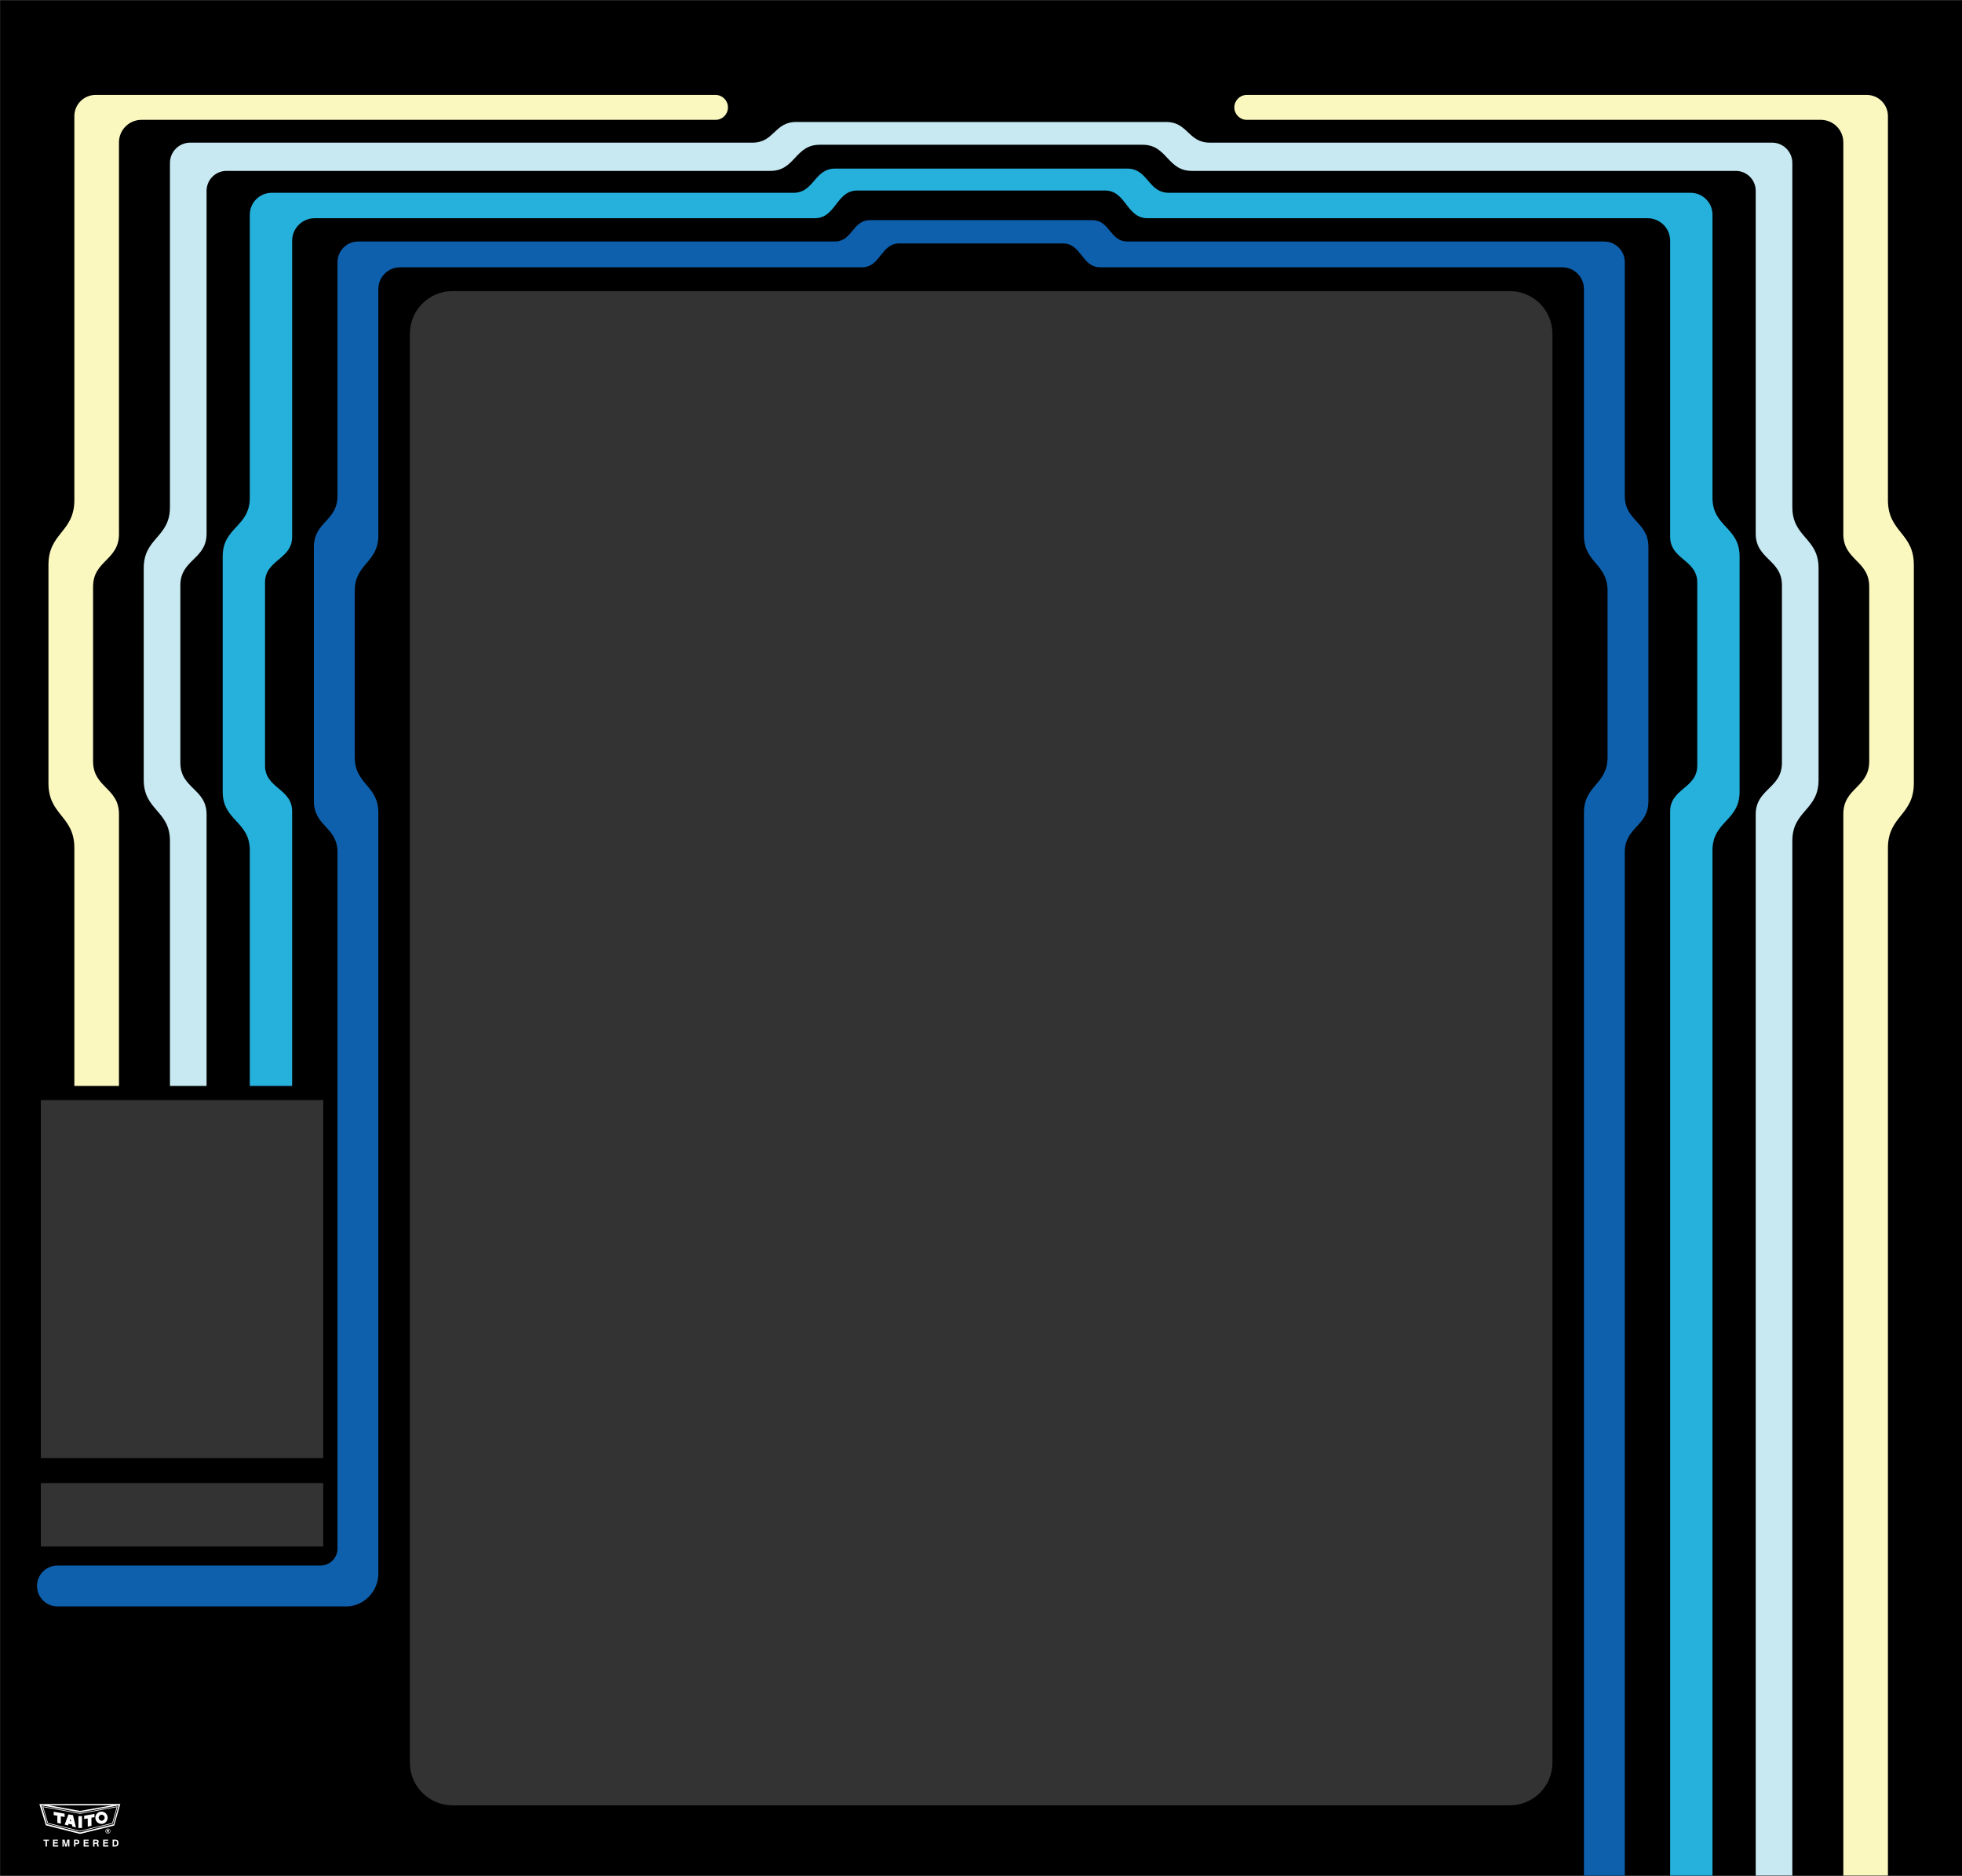
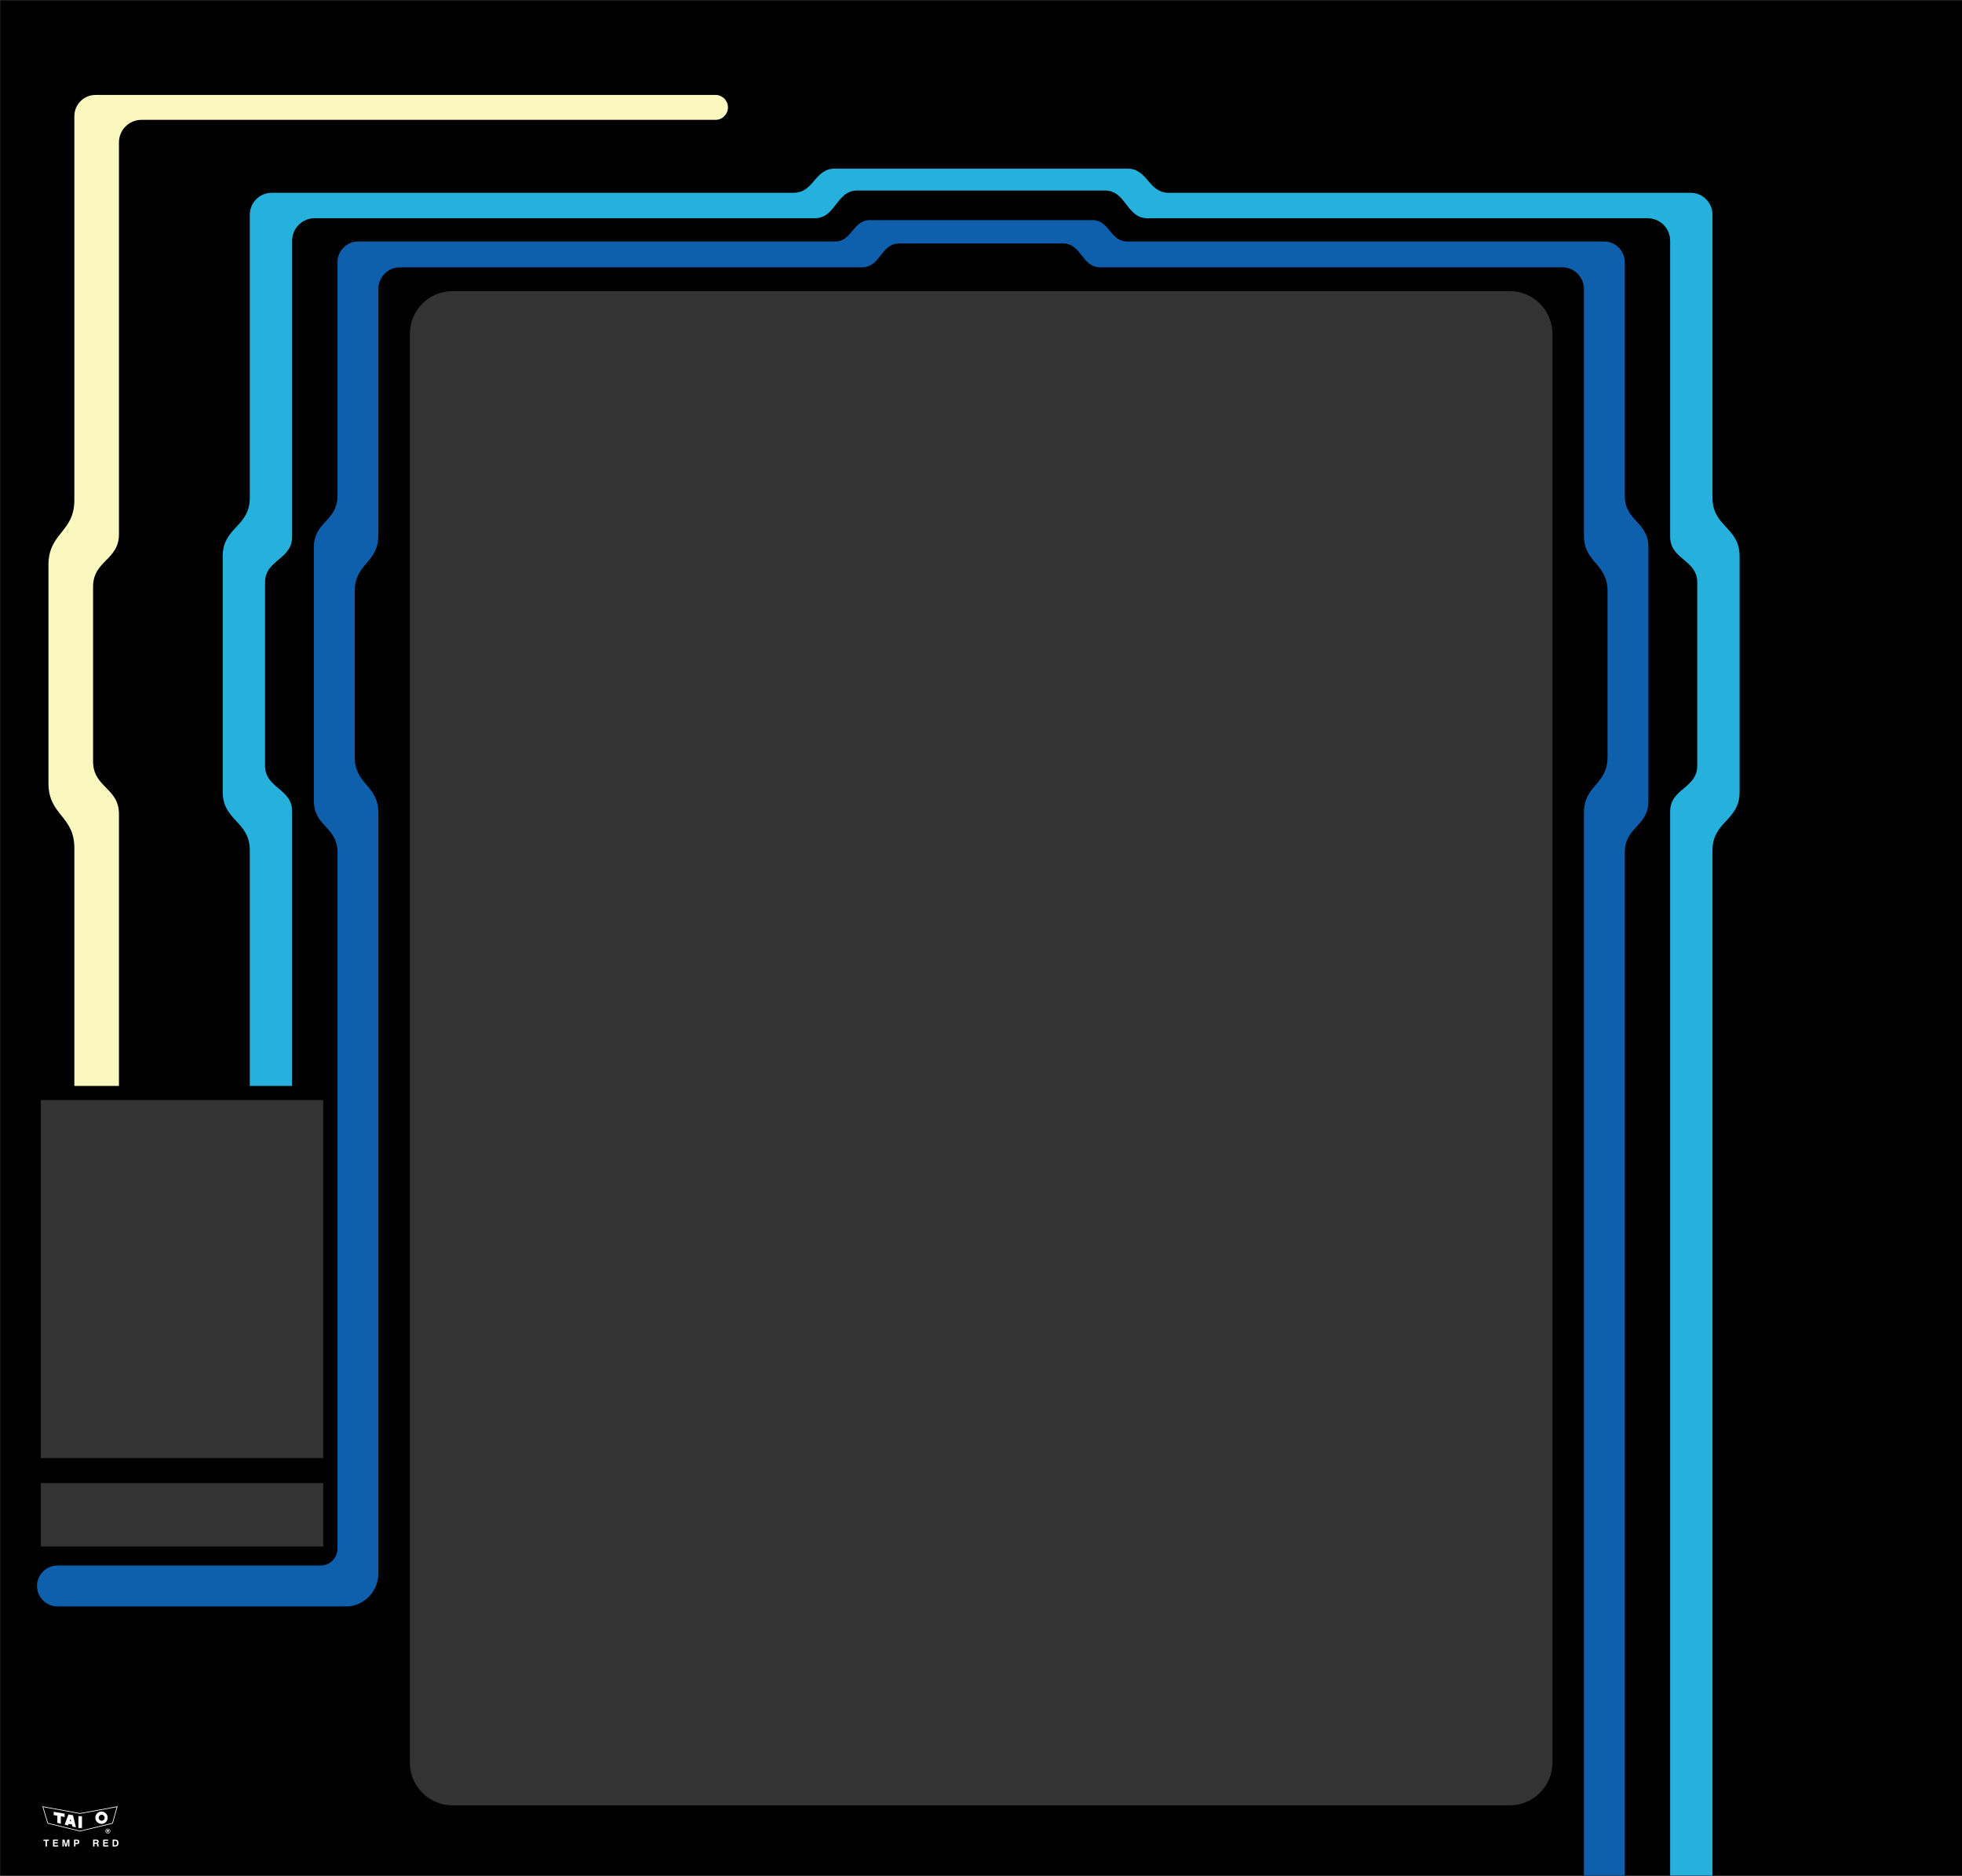
<svg xmlns="http://www.w3.org/2000/svg" width="6695.72pt" height="6400.63pt" viewBox="0 0 6695.72 6400.63" version="1.1">
  <rect x="0" y="0" width="6695.72" height="6400.63" fill="#333333" stroke="none" />
  <defs>
    <clipPath id="clip1">
      <path d="M 1 1 L 6695.719 1 L 6695.719 6400 L 1 6400 Z M 1 1 " />
    </clipPath>
  </defs>
  <g id="surface1">
    <g clip-path="url(#clip1)" clip-rule="nonzero">
      <path style=" stroke:none;fill-rule:nonzero;fill:rgb(0%,0%,0%);fill-opacity:1;" d="M 5297.969 6014.406 C 5297.969 6094.805 5232.801 6159.98 5152.398 6159.98 C 5146.789 6159.98 1549.93 6159.98 1544.328 6159.98 C 1463.93 6159.98 1398.75 6094.805 1398.75 6014.406 C 1398.75 4801.852 1398.75 1143.219 1398.75 1138.859 C 1398.75 1058.461 1463.93 993.281 1544.328 993.281 C 1549.93 993.281 5146.789 993.281 5152.398 993.281 C 5232.801 993.281 5297.969 1058.461 5297.969 1138.859 C 5297.969 1143.219 5297.969 4801.852 5297.969 6014.406 Z M 1103.051 4975.211 L 139.312 4975.211 L 139.312 3753.5 L 1103.051 3753.5 Z M 1103.051 5276.988 L 139.312 5276.988 L 139.312 5060.391 L 1103.051 5060.391 Z M 1 1.629 L 1 6399.629 L 6695.73 6399.629 L 6695.73 1.629 L 1 1.629 " />
    </g>
    <path style=" stroke:none;fill-rule:nonzero;fill:rgb(100%,100%,100%);fill-opacity:1;" d="M 183.242 6193.418 L 183.242 6181.992 L 220.527 6188.465 L 220.621 6199.801 L 207.688 6197.418 L 207.59 6222.648 L 195.703 6219.895 L 195.703 6195.23 L 183.242 6193.418 " />
-     <path style=" stroke:none;fill-rule:nonzero;fill:rgb(100%,100%,100%);fill-opacity:1;" d="M 287.289 6195.324 L 287.102 6206.656 L 299.277 6204.848 L 299.562 6232.84 L 312.215 6229.895 L 312.023 6201.988 L 322.484 6200.656 L 322.293 6189.328 L 287.289 6195.324 " />
    <path style=" stroke:none;fill-rule:nonzero;fill:rgb(100%,100%,100%);fill-opacity:1;" d="M 279.777 6237.32 L 279.777 6196.938 L 267.605 6196.938 L 267.605 6237.32 L 279.777 6237.32 " />
    <path style=" stroke:none;fill-rule:nonzero;fill:rgb(100%,100%,100%);fill-opacity:1;" d="M 346.926 6212.512 C 341.281 6212.512 336.703 6207.926 336.703 6202.277 C 336.703 6196.625 341.281 6192.047 346.926 6192.047 C 352.574 6192.047 357.148 6196.625 357.148 6202.277 C 357.148 6207.926 352.574 6212.512 346.926 6212.512 Z M 346.355 6181.27 C 334.766 6181.27 325.375 6190.676 325.375 6202.277 C 325.375 6213.879 334.766 6223.281 346.355 6223.281 C 357.941 6223.281 367.336 6213.879 367.336 6202.277 C 367.336 6190.676 357.941 6181.27 346.355 6181.27 " />
    <path style=" stroke:none;fill-rule:nonzero;fill:rgb(100%,100%,100%);fill-opacity:1;" d="M 238.121 6213.988 L 240.496 6206.848 L 242.781 6214.27 Z M 248.965 6193.609 L 233.555 6190.945 L 220.719 6225.699 L 232.223 6228.652 L 234.125 6223.223 L 245.445 6225.316 L 247.062 6232.363 L 259.234 6235.223 L 248.965 6193.609 " />
-     <path style=" stroke:none;fill-rule:nonzero;fill:rgb(100%,100%,100%);fill-opacity:1;" d="M 387.062 6224.652 L 273.098 6252.359 L 159.941 6223.797 L 141.684 6160.238 L 273.098 6183.801 L 404.754 6160.238 Z M 381.926 6160.098 L 273.098 6178.945 L 167.359 6160.098 Z M 134.453 6155.805 L 156.516 6228.176 L 273.098 6257.508 L 389.723 6228.938 L 410.645 6155.43 L 134.453 6155.805 " />
    <path style=" stroke:none;fill-rule:nonzero;fill:rgb(100%,100%,100%);fill-opacity:1;" d="M 398.156 6166.105 L 383.062 6220.297 L 273.098 6246.762 L 163.926 6220.145 L 147.746 6166.113 L 273.098 6188.918 Z M 145.031 6164.992 L 161.93 6221.426 L 162.117 6222.051 L 162.754 6222.207 L 272.828 6249.039 L 273.094 6249.105 L 273.363 6249.043 L 384.246 6222.355 L 384.898 6222.199 L 385.078 6221.559 L 400.84 6164.969 L 401.328 6163.215 L 399.539 6163.539 L 272.895 6186.641 L 273.297 6186.637 L 146.32 6163.539 L 144.496 6163.203 L 145.031 6164.992 " />
    <path style=" stroke:none;fill-rule:nonzero;fill:rgb(100%,100%,100%);fill-opacity:1;" d="M 155.281 6300.602 L 155.281 6281.152 L 148.254 6281.152 L 148.254 6276.902 L 167.109 6276.902 L 167.109 6281.152 L 160.148 6281.152 L 160.148 6300.602 L 155.281 6300.602 " />
    <path style=" stroke:none;fill-rule:nonzero;fill:rgb(100%,100%,100%);fill-opacity:1;" d="M 180.789 6300.602 L 180.789 6276.902 L 197.992 6276.902 L 197.992 6281.027 L 185.598 6281.027 L 185.598 6286.094 L 196.93 6286.094 L 196.93 6290.148 L 185.598 6290.148 L 185.598 6296.227 L 198.57 6296.227 L 198.57 6300.602 L 180.789 6300.602 " />
    <path style=" stroke:none;fill-rule:nonzero;fill:rgb(100%,100%,100%);fill-opacity:1;" d="M 213.102 6300.602 L 213.102 6276.902 L 220.289 6276.902 L 225.012 6294.941 L 229.668 6276.902 L 236.891 6276.902 L 236.891 6300.602 L 232.336 6300.602 L 232.336 6281.492 L 227.527 6300.602 L 222.527 6300.602 L 217.652 6281.492 L 217.652 6300.602 L 213.102 6300.602 " />
    <path style=" stroke:none;fill-rule:nonzero;fill:rgb(100%,100%,100%);fill-opacity:1;" d="M 257.52 6287.871 L 262.246 6287.871 C 263.523 6287.871 264.453 6287.598 265.031 6287.059 C 265.613 6286.516 265.902 6285.645 265.902 6284.445 C 265.902 6283.32 265.617 6282.469 265.047 6281.895 C 264.477 6281.312 263.629 6281.027 262.504 6281.027 L 257.52 6281.027 Z M 257.488 6292.176 L 257.488 6300.602 L 252.617 6300.602 L 252.617 6276.902 L 263.16 6276.902 C 265.641 6276.902 267.52 6277.551 268.797 6278.848 C 270.074 6280.145 270.715 6282.035 270.715 6284.531 C 270.715 6286.977 270.086 6288.859 268.836 6290.188 C 267.59 6291.512 265.805 6292.176 263.484 6292.176 L 257.488 6292.176 " />
-     <path style=" stroke:none;fill-rule:nonzero;fill:rgb(100%,100%,100%);fill-opacity:1;" d="M 285.395 6300.602 L 285.395 6276.902 L 302.59 6276.902 L 302.59 6281.027 L 290.199 6281.027 L 290.199 6286.094 L 301.531 6286.094 L 301.531 6290.148 L 290.199 6290.148 L 290.199 6296.227 L 303.172 6296.227 L 303.172 6300.602 L 285.395 6300.602 " />
    <path style=" stroke:none;fill-rule:nonzero;fill:rgb(100%,100%,100%);fill-opacity:1;" d="M 322.57 6287.23 L 328.285 6287.23 C 329.52 6287.23 330.426 6286.98 331.008 6286.477 C 331.586 6285.977 331.875 6285.18 331.875 6284.098 C 331.875 6283.062 331.594 6282.289 331.031 6281.754 C 330.465 6281.227 329.629 6280.961 328.512 6280.961 L 322.57 6280.961 Z M 317.703 6300.602 L 317.703 6276.902 L 329.168 6276.902 C 331.742 6276.902 333.648 6277.457 334.891 6278.559 C 336.129 6279.66 336.746 6281.344 336.746 6283.613 C 336.746 6285.059 336.445 6286.262 335.844 6287.223 C 335.234 6288.184 334.359 6288.844 333.227 6289.195 C 334.258 6289.562 334.996 6290.117 335.43 6290.871 C 335.863 6291.621 336.113 6292.797 336.176 6294.391 L 336.273 6297.191 C 336.273 6297.219 336.273 6297.246 336.273 6297.285 C 336.305 6298.711 336.609 6299.578 337.188 6299.871 L 337.188 6300.602 L 331.844 6300.602 C 331.68 6300.27 331.551 6299.855 331.465 6299.363 C 331.379 6298.879 331.324 6298.289 331.305 6297.617 L 331.242 6295.113 C 331.188 6293.637 330.914 6292.641 330.414 6292.121 C 329.918 6291.605 329.02 6291.352 327.727 6291.352 L 322.57 6291.352 L 322.57 6300.602 L 317.703 6300.602 " />
    <path style=" stroke:none;fill-rule:nonzero;fill:rgb(100%,100%,100%);fill-opacity:1;" d="M 352.016 6300.602 L 352.016 6276.902 L 369.219 6276.902 L 369.219 6281.027 L 356.824 6281.027 L 356.824 6286.094 L 368.156 6286.094 L 368.156 6290.148 L 356.824 6290.148 L 356.824 6296.227 L 369.797 6296.227 L 369.797 6300.602 L 352.016 6300.602 " />
    <path style=" stroke:none;fill-rule:nonzero;fill:rgb(100%,100%,100%);fill-opacity:1;" d="M 389.07 6296.355 L 392.992 6296.355 C 395.266 6296.355 396.91 6295.762 397.922 6294.578 C 398.938 6293.391 399.449 6291.465 399.449 6288.801 C 399.449 6286.152 398.977 6284.203 398.027 6282.961 C 397.082 6281.711 395.605 6281.09 393.59 6281.09 L 389.07 6281.09 Z M 384.328 6300.602 L 384.328 6276.902 L 393.59 6276.902 C 397.219 6276.902 399.926 6277.891 401.711 6279.852 C 403.492 6281.809 404.387 6284.789 404.387 6288.777 C 404.387 6290.941 404.055 6292.852 403.395 6294.508 C 402.738 6296.152 401.781 6297.488 400.531 6298.492 C 399.582 6299.242 398.512 6299.785 397.312 6300.109 C 396.113 6300.434 394.43 6300.602 392.27 6300.602 L 384.328 6300.602 " />
    <path style=" stroke:none;fill-rule:nonzero;fill:rgb(100%,100%,100%);fill-opacity:1;" d="M 366.973 6244.5 L 366.973 6247.227 L 368.102 6247.227 C 368.773 6247.227 369.266 6247.113 369.574 6246.906 C 369.891 6246.699 370.047 6246.363 370.047 6245.902 C 370.047 6245.426 369.879 6245.074 369.543 6244.844 C 369.207 6244.617 368.688 6244.5 367.988 6244.5 Z M 364.684 6243.059 L 368.379 6243.059 C 369.719 6243.059 370.723 6243.277 371.395 6243.73 C 372.07 6244.188 372.41 6244.855 372.41 6245.754 C 372.41 6246.379 372.227 6246.906 371.863 6247.348 C 371.496 6247.789 370.988 6248.09 370.344 6248.246 L 372.453 6252.465 L 369.898 6252.465 L 368.102 6248.602 L 366.973 6248.602 L 366.973 6252.465 L 364.684 6252.465 Z M 368.215 6240.863 C 367.25 6240.863 366.359 6241.035 365.527 6241.367 C 364.703 6241.707 363.965 6242.203 363.301 6242.863 C 362.613 6243.559 362.078 6244.336 361.711 6245.211 C 361.34 6246.086 361.152 6246.988 361.152 6247.922 C 361.152 6248.859 361.328 6249.746 361.676 6250.598 C 362.023 6251.438 362.527 6252.188 363.188 6252.848 C 363.863 6253.539 364.633 6254.062 365.496 6254.438 C 366.359 6254.801 367.258 6254.98 368.195 6254.98 C 369.105 6254.98 369.988 6254.805 370.852 6254.453 C 371.711 6254.094 372.492 6253.586 373.195 6252.914 C 373.859 6252.277 374.371 6251.539 374.734 6250.691 C 375.098 6249.844 375.277 6248.965 375.277 6248.059 C 375.277 6247.051 375.113 6246.129 374.773 6245.273 C 374.438 6244.422 373.938 6243.664 373.27 6242.988 C 372.586 6242.285 371.816 6241.754 370.965 6241.398 C 370.109 6241.047 369.195 6240.863 368.215 6240.863 Z M 368.195 6239.441 C 369.363 6239.441 370.465 6239.66 371.504 6240.098 C 372.535 6240.535 373.461 6241.168 374.273 6241.992 C 375.055 6242.785 375.648 6243.688 376.062 6244.707 C 376.473 6245.727 376.676 6246.805 376.676 6247.945 C 376.676 6249.098 376.465 6250.188 376.039 6251.223 C 375.613 6252.246 374.996 6253.156 374.18 6253.938 C 373.371 6254.734 372.445 6255.348 371.41 6255.773 C 370.371 6256.195 369.301 6256.41 368.195 6256.41 C 367.062 6256.41 365.98 6256.188 364.945 6255.75 C 363.914 6255.309 362.996 6254.676 362.18 6253.844 C 361.391 6253.047 360.789 6252.141 360.379 6251.129 C 359.961 6250.113 359.754 6249.051 359.754 6247.945 C 359.754 6247.172 359.855 6246.414 360.062 6245.68 C 360.266 6244.945 360.574 6244.234 360.984 6243.535 C 361.75 6242.242 362.766 6241.234 364.023 6240.52 C 365.285 6239.801 366.676 6239.441 368.195 6239.441 " />
-     <path style=" stroke:none;fill-rule:nonzero;fill:rgb(98%,96.899%,74.899%);fill-opacity:1;" d="M 6442.98 1706.27 C 6442.98 1706.27 6442.98 403.828 6442.98 396.262 C 6442.98 356.301 6410.59 323.91 6370.629 323.91 C 6346.539 323.91 4262 323.91 4254.91 323.91 C 4231.422 323.91 4212.391 342.941 4212.391 366.43 C 4212.391 389.91 4231.422 408.941 4254.91 408.941 C 4262 408.941 6196.809 408.941 6213.891 408.941 C 6256.32 408.941 6290.719 443.352 6290.719 485.781 C 6290.719 486.281 6290.699 486.781 6290.691 487.281 L 6290.719 487.281 L 6290.719 1822.289 C 6290.719 1912.172 6379.102 1912.172 6379.102 2002.051 L 6379.102 2597.762 C 6379.102 2687.641 6290.719 2687.641 6290.719 2777.52 L 6290.719 6399.629 L 6442.98 6399.629 L 6442.98 2893.539 C 6442.98 2782.891 6531.352 2782.891 6531.352 2672.238 L 6531.352 1927.57 C 6531.352 1816.922 6442.98 1816.922 6442.98 1706.27 " />
    <path style=" stroke:none;fill-rule:nonzero;fill:rgb(14.899%,68.999%,86.299%);fill-opacity:1;" d="M 5844.219 1698.359 C 5844.219 1698.359 5844.219 735.609 5844.219 732.559 C 5844.219 691.301 5810.77 657.84 5769.512 657.84 C 5759.172 657.84 4261.18 657.84 3988.93 657.84 C 3918.02 657.84 3918.02 575.301 3847.121 575.301 L 2849.609 575.301 C 2778.699 575.301 2778.699 657.84 2707.801 657.84 C 2435.539 657.84 937.555 657.84 927.219 657.84 C 885.953 657.84 852.5 691.301 852.5 732.559 C 852.5 735.609 852.5 1698.359 852.5 1698.359 C 852.5 1798.238 760 1798.238 760 1898.109 L 760 2701.691 C 760 2801.57 852.5 2801.57 852.5 2901.449 L 852.5 3705.281 L 997 3705.281 L 997 2768.281 C 997 2690.281 904.5 2690.281 904.5 2612.281 L 904.5 1987.531 C 904.5 1909.531 997 1909.531 997 1831.531 L 997 821.469 C 997 779.039 1031.391 744.648 1073.82 744.648 L 2780.488 744.648 C 2853.199 744.648 2853.199 650.051 2925.91 650.051 L 3770.809 650.051 C 3843.52 650.051 3843.52 744.648 3916.238 744.648 L 5622.91 744.648 C 5665.328 744.648 5699.719 779.039 5699.719 821.469 L 5699.719 1831.531 C 5699.719 1909.531 5792.219 1909.531 5792.219 1987.531 L 5792.219 2612.281 C 5792.219 2690.281 5699.719 2690.281 5699.719 2768.281 L 5699.719 6399.629 L 5844.219 6399.629 L 5844.219 2901.449 C 5844.219 2801.57 5936.719 2801.57 5936.719 2701.691 L 5936.719 1898.109 C 5936.719 1798.238 5844.219 1798.238 5844.219 1698.359 " />
-     <path style=" stroke:none;fill-rule:nonzero;fill:rgb(78.4%,91.399%,94.899%);fill-opacity:1;" d="M 6116.719 1730.621 C 6116.719 1717.52 6116.719 570.699 6116.719 556 C 6116.719 517.73 6085.711 486.711 6047.441 486.711 C 6034.02 486.711 4259.559 486.711 4128.719 486.711 C 4054.191 486.711 4054.191 416.18 3979.66 416.18 L 2717.059 416.18 C 2642.531 416.18 2642.531 486.711 2568 486.711 C 2437.16 486.711 662.711 486.711 649.285 486.711 C 611.02 486.711 580 517.73 580 556 C 580 570.699 580 1717.52 580 1730.621 C 580 1834.461 490.516 1834.461 490.516 1938.309 L 490.516 2661.5 C 490.516 2765.34 580 2765.34 580 2869.191 C 580 2872.578 580 3705.281 580 3705.281 L 705 3705.281 L 705 2778.949 C 705 2690.859 615.516 2690.859 615.516 2602.77 C 615.516 2502.828 615.516 1999.289 615.516 1997.039 C 615.516 1908.949 705 1908.949 705 1820.859 L 705 651.09 C 705 613.539 735.445 583.09 773 583.09 L 2629.621 583.09 C 2713.328 583.09 2713.328 493.949 2797.051 493.949 L 3899.672 493.949 C 3983.391 493.949 3983.391 583.09 4067.109 583.09 L 5923.719 583.09 C 5961.281 583.09 5991.719 613.539 5991.719 651.09 L 5991.719 1820.859 C 5991.719 1908.949 6081.211 1908.949 6081.211 1997.039 C 6081.211 1999.289 6081.211 2502.828 6081.211 2602.77 C 6081.211 2690.859 5991.719 2690.859 5991.719 2778.949 L 5991.719 6399.629 L 6116.719 6399.629 C 6116.719 6399.629 6116.719 2872.578 6116.719 2869.191 C 6116.719 2765.34 6206.211 2765.34 6206.211 2661.5 L 6206.211 1938.309 C 6206.211 1834.461 6116.719 1834.461 6116.719 1730.621 " />
    <path style=" stroke:none;fill-rule:nonzero;fill:rgb(98%,96.899%,74.899%);fill-opacity:1;" d="M 2441.82 323.91 C 2434.719 323.91 350.188 323.91 326.098 323.91 C 286.137 323.91 253.742 356.301 253.742 396.262 C 253.742 403.828 253.742 1706.27 253.742 1706.27 C 253.742 1816.922 165.371 1816.922 165.371 1927.57 L 165.371 2672.238 C 165.371 2782.891 253.742 2782.891 253.742 2893.539 L 253.742 3705.281 L 406 3705.281 L 406 2777.52 C 406 2687.641 317.629 2687.641 317.629 2597.762 L 317.629 2002.051 C 317.629 1912.172 406 1912.172 406 1822.289 L 406 487.281 L 406.039 487.281 C 406.027 486.781 406 486.281 406 485.781 C 406 443.352 440.398 408.941 482.836 408.941 C 499.918 408.941 2434.719 408.941 2441.82 408.941 C 2465.301 408.941 2484.34 389.91 2484.34 366.43 C 2484.34 342.941 2465.301 323.91 2441.82 323.91 " />
    <path style=" stroke:none;fill-rule:nonzero;fill:rgb(5.499%,37.599%,67.799%);fill-opacity:1;" d="M 5544.891 1691.449 C 5544.891 1680.73 5544.891 905.281 5544.891 894.539 C 5544.891 855.59 5513.32 824.012 5474.371 824.012 C 5456.391 824.012 3847.309 824.012 3847.309 824.012 C 3787.602 824.012 3787.602 751.238 3727.891 751.238 L 2968.828 751.238 C 2909.121 751.238 2909.121 824.012 2849.41 824.012 C 2849.41 824.012 1240.328 824.012 1222.359 824.012 C 1183.41 824.012 1151.828 855.59 1151.828 894.539 C 1151.828 905.281 1151.828 1680.73 1151.828 1691.449 C 1151.828 1779.191 1071.211 1779.191 1071.211 1866.941 L 1071.211 2732.871 C 1071.211 2820.609 1151.828 2820.609 1151.828 2908.359 C 1151.828 2912.051 1151.828 5283.691 1151.828 5283.691 L 1151.828 5283.699 C 1151.828 5315.789 1125.809 5341.809 1093.719 5341.809 C 846.266 5341.809 205.832 5341.809 196.031 5341.809 C 157.547 5341.809 126.348 5373.012 126.348 5411.492 C 126.348 5449.98 157.547 5481.18 196.031 5481.18 C 208.184 5481.18 1189.828 5481.18 1189.828 5481.18 C 1246.73 5475.652 1291.199 5427.156 1291.199 5368.809 C 1291.199 5352.59 1291.199 2773.371 1291.199 2773.371 C 1291.199 2678.121 1210.578 2678.121 1210.578 2582.871 C 1210.578 2579.988 1210.578 2019.809 1210.578 2016.93 C 1210.578 1921.691 1291.199 1921.691 1291.199 1826.441 L 1291.199 986.02 C 1291.199 945.172 1324.32 912.059 1365.16 912.059 L 2941.578 912.059 C 3005.5 912.059 3005.5 830.602 3069.422 830.602 L 3627.301 830.602 C 3691.23 830.602 3691.23 912.059 3755.148 912.059 L 5331.559 912.059 C 5372.41 912.059 5405.52 945.172 5405.52 986.02 L 5405.52 1826.441 C 5405.52 1921.691 5486.148 1921.691 5486.148 2016.93 C 5486.148 2019.809 5486.148 2579.988 5486.148 2582.871 C 5486.148 2678.121 5405.52 2678.121 5405.52 2773.371 L 5405.52 6399.629 L 5544.891 6399.629 C 5544.891 6399.629 5544.891 2911.41 5544.891 2908.359 C 5544.891 2820.609 5625.52 2820.609 5625.52 2732.871 L 5625.52 1866.941 C 5625.52 1779.191 5544.891 1779.191 5544.891 1691.449 " />
  </g>
</svg>